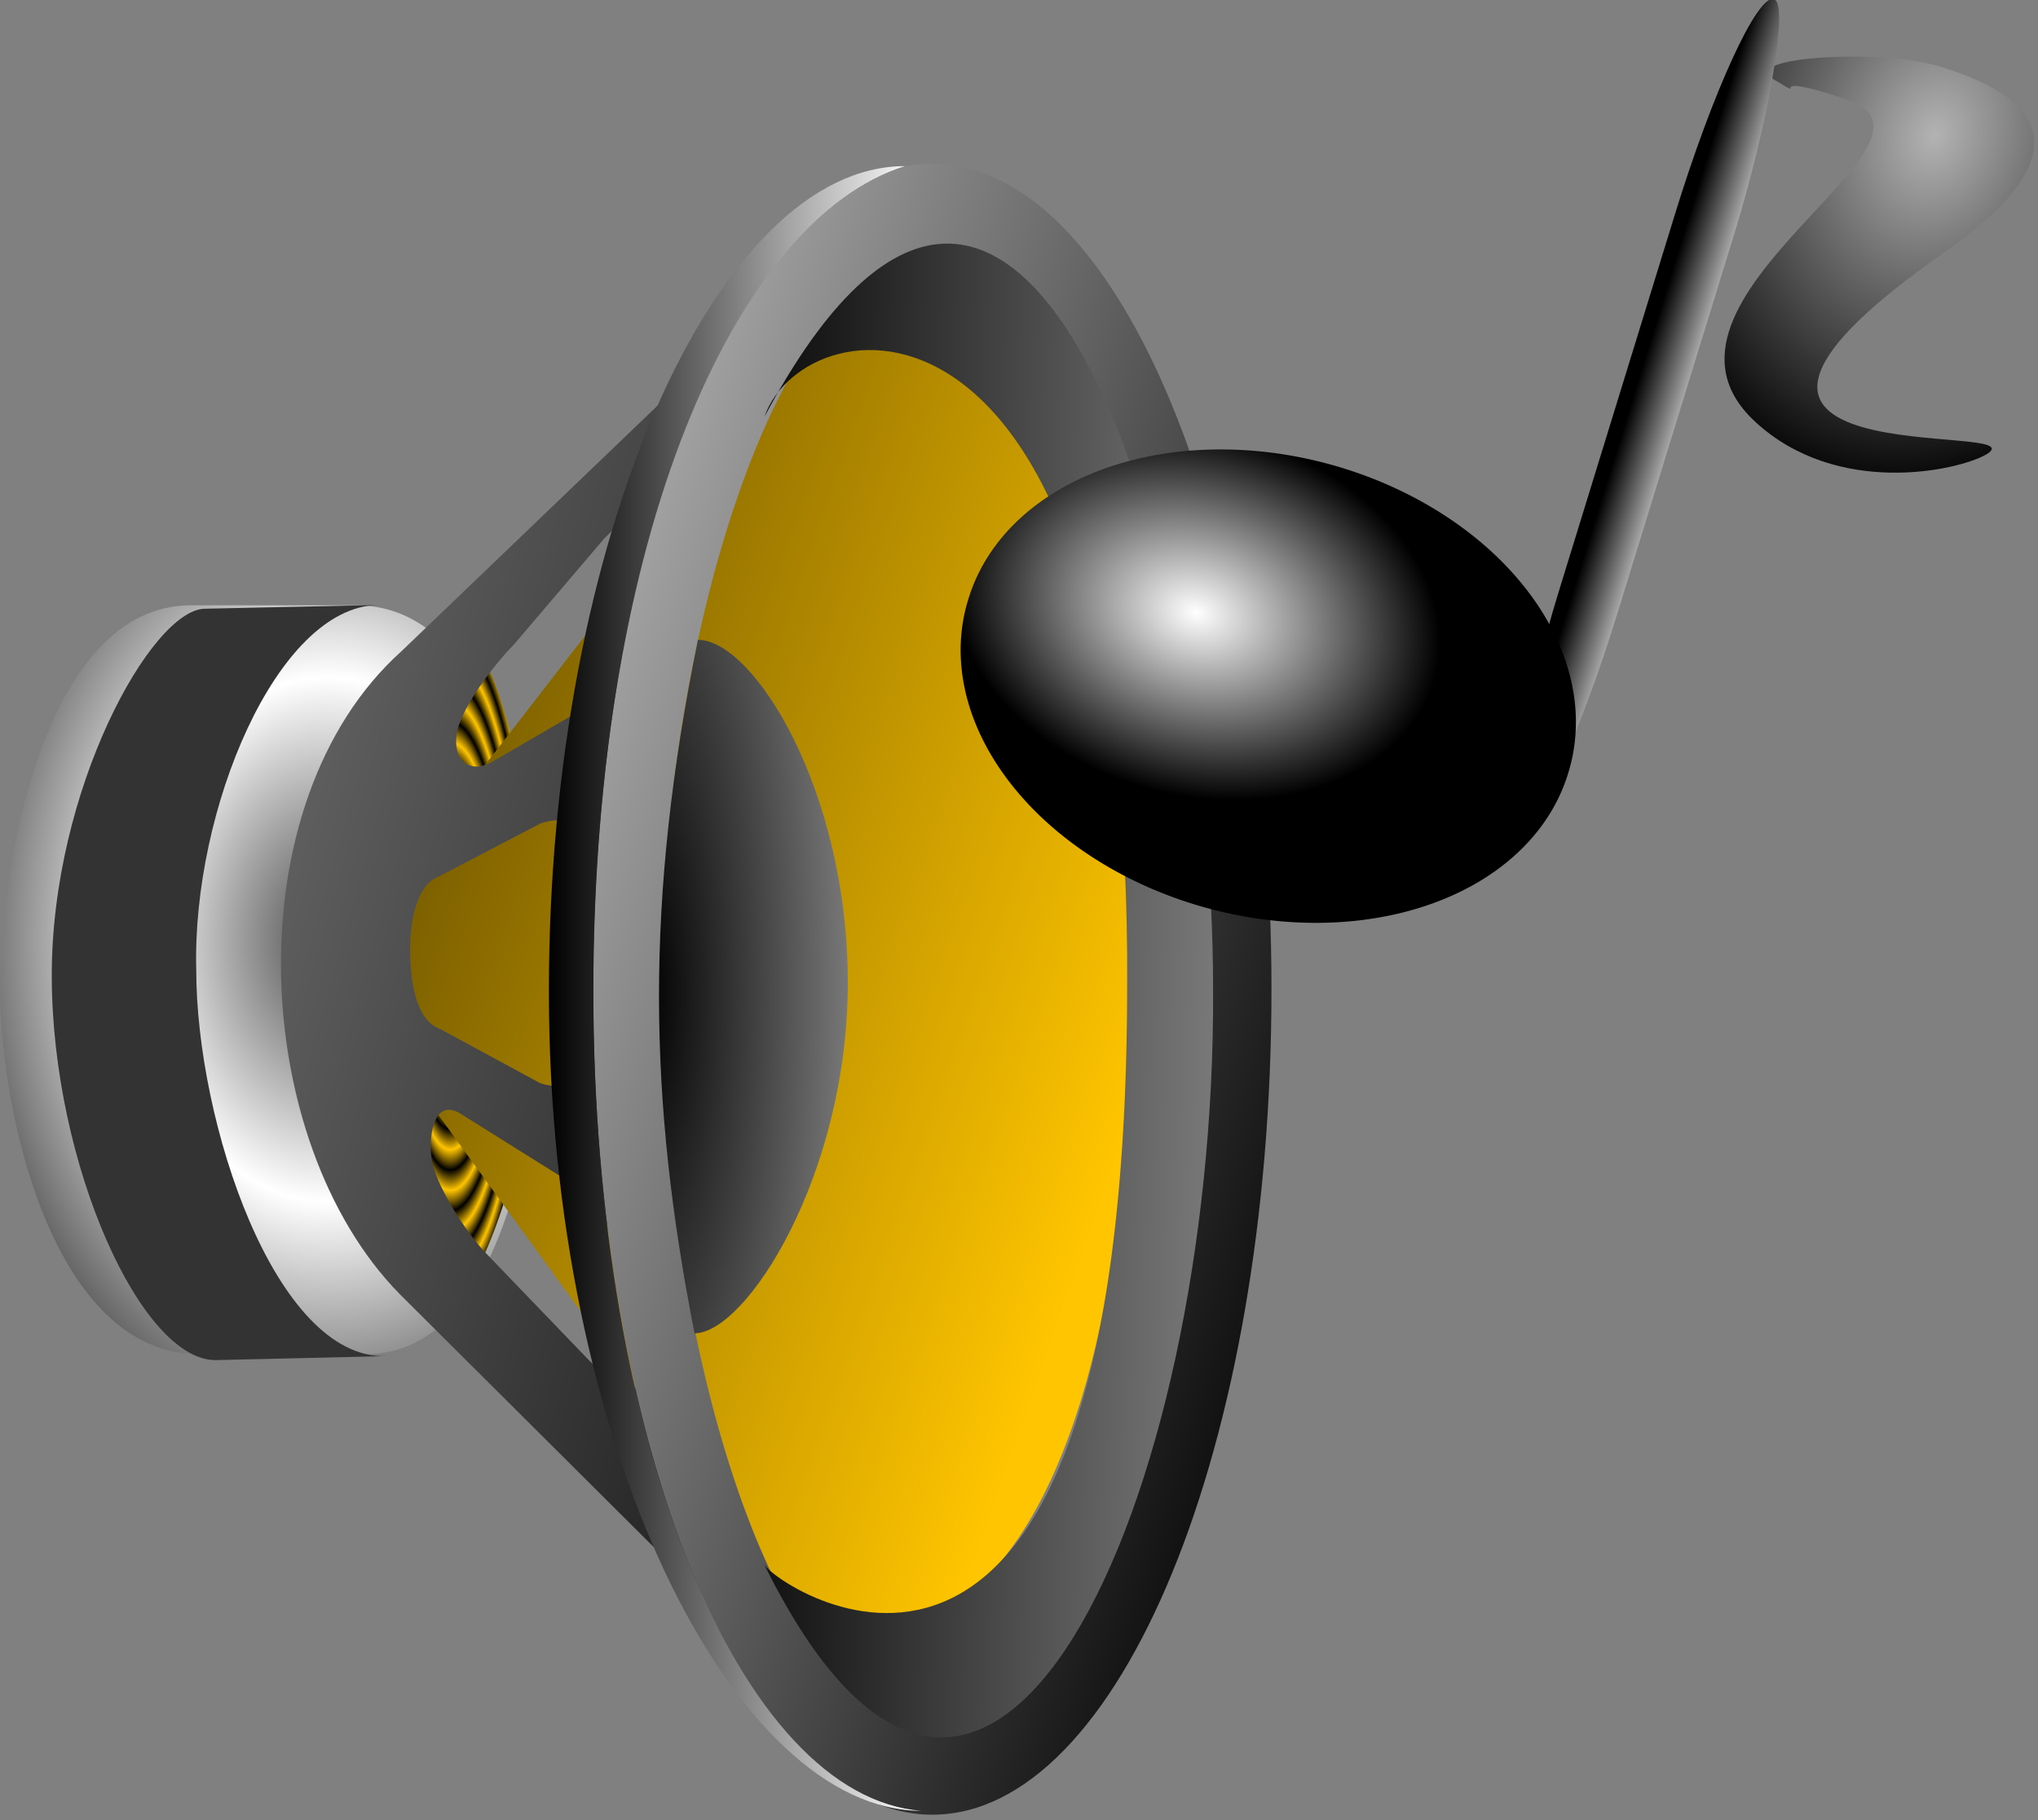
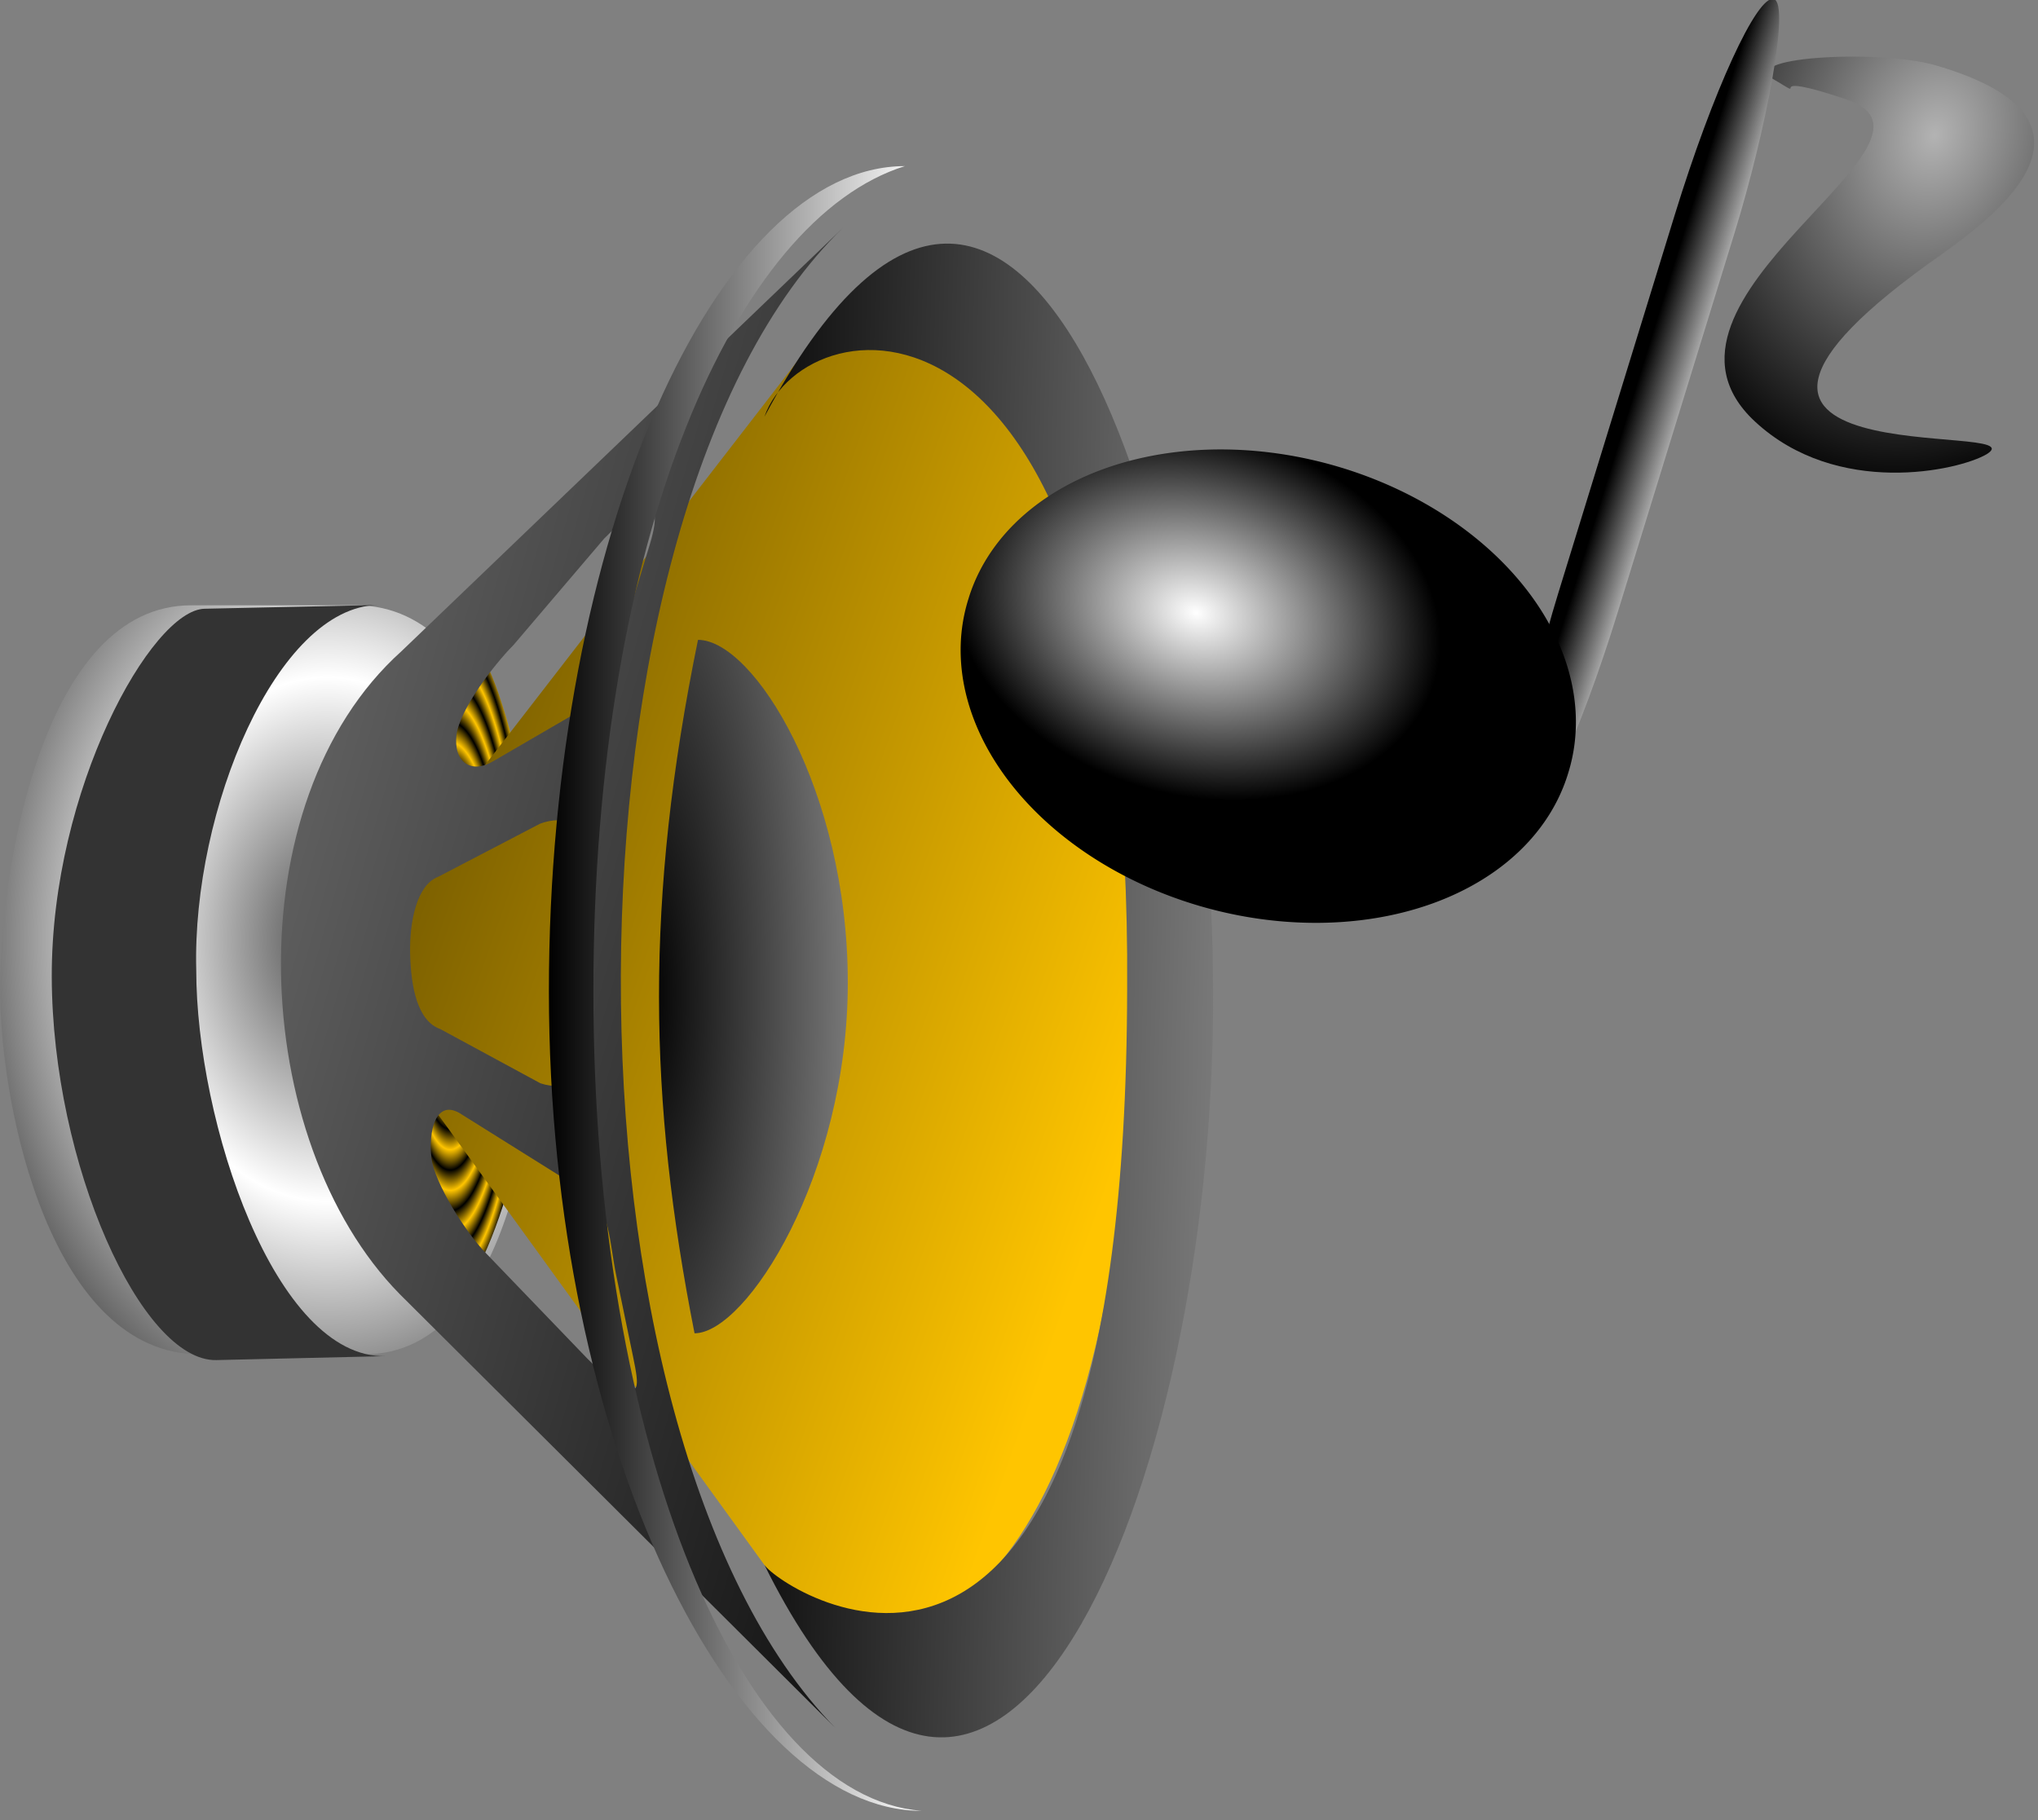
<svg xmlns="http://www.w3.org/2000/svg" xmlns:ns1="http://sodipodi.sourceforge.net/DTD/sodipodi-0.dtd" xmlns:ns2="http://www.inkscape.org/namespaces/inkscape" xmlns:xlink="http://www.w3.org/1999/xlink" id="svg605" ns1:version="0.32" width="131.9" height="117.826" xml:space="preserve" ns1:docbase="/home/franck/Dessins/Vectoriels" ns1:docname="sound.svg" ns2:version="0.46" ns2:output_extension="org.inkscape.output.svg.inkscape" version="1.0">
  <rect width="100%" height="100%" fill="#808080" stroke="none" />
  <defs id="defs607">
    <ns2:perspective ns1:type="inkscape:persp3d" ns2:vp_x="0 : 526.18109 : 1" ns2:vp_y="0 : 1000 : 0" ns2:vp_z="744.09448 : 526.18109 : 1" ns2:persp3d-origin="372.04724 : 350.78739 : 1" id="perspective47" />
    <linearGradient id="linearGradient677">
      <stop style="stop-color:#b3b3b3;stop-opacity:1;" offset="0" id="stop678" />
      <stop style="stop-color:#000000;stop-opacity:1;" offset="1" id="stop679" />
    </linearGradient>
    <linearGradient id="linearGradient674">
      <stop style="stop-color:#ffffff;stop-opacity:1;" offset="0" id="stop675" />
      <stop style="stop-color:#000000;stop-opacity:1;" offset="1" id="stop676" />
    </linearGradient>
    <linearGradient id="linearGradient654">
      <stop style="stop-color:#000000;stop-opacity:1;" offset="0" id="stop655" />
      <stop style="stop-color:#ffc500;stop-opacity:1;" offset="1" id="stop656" />
    </linearGradient>
    <linearGradient id="linearGradient645">
      <stop style="stop-color:#000000;stop-opacity:1;" offset="0" id="stop646" />
      <stop style="stop-color:#ffffff;stop-opacity:1;" offset="1" id="stop647" />
    </linearGradient>
    <linearGradient id="linearGradient635">
      <stop style="stop-color:#4c4c4c;stop-opacity:1;" offset="0" id="stop636" />
      <stop style="stop-color:#ffffff;stop-opacity:1;" offset="1" id="stop637" />
    </linearGradient>
    <radialGradient xlink:href="#linearGradient635" id="radialGradient638" cx="0.605" cy="0.445" r="0.35" fx="0.605" fy="0.445" spreadMethod="reflect" />
    <linearGradient xlink:href="#linearGradient645" id="linearGradient641" x1="1.354" y1="0.961" x2="-1.667" y2="-1.328" spreadMethod="pad" />
    <linearGradient xlink:href="#linearGradient645" id="linearGradient648" />
    <linearGradient xlink:href="#linearGradient645" id="linearGradient649" x1="0.926" y1="0.977" x2="-0.5" y2="-0.117" />
    <linearGradient xlink:href="#linearGradient645" id="linearGradient650" x1="-0.125" y1="0.203" x2="2.3" y2="0.383" />
    <radialGradient xlink:href="#linearGradient654" id="radialGradient653" cx="0.439" cy="0.5" r="0.03" fx="0.439" fy="0.5" spreadMethod="reflect" />
    <linearGradient xlink:href="#linearGradient654" id="linearGradient658" x1="-0.806" y1="0.063" x2="0.736" y2="1.031" />
    <radialGradient xlink:href="#linearGradient645" id="radialGradient661" cx="-0.071" cy="0.508" r="2.286" fx="-0.071" fy="0.508" />
    <linearGradient xlink:href="#linearGradient674" id="linearGradient671" x1="1.4" y1="0.641" x2="0.2" y2="0.625" />
    <radialGradient xlink:href="#linearGradient674" id="radialGradient672" cx="0.355" cy="0.391" r="0.397" fx="0.355" fy="0.391" />
    <radialGradient xlink:href="#linearGradient677" id="radialGradient673" cx="0.55" cy="0.164" r="0.892" fx="0.55" fy="0.164" />
    <radialGradient ns2:collect="always" xlink:href="#linearGradient635" id="radialGradient2436" spreadMethod="reflect" cx="100.553" cy="391.58" fx="100.553" fy="391.58" r="67.958" gradientTransform="scale(0.85,1.177)" gradientUnits="userSpaceOnUse" />
    <radialGradient ns2:collect="always" xlink:href="#linearGradient654" id="radialGradient2438" spreadMethod="reflect" cx="452.094" cy="295.661" fx="452.094" fy="295.661" r="10.848" gradientTransform="scale(0.628,1.593)" gradientUnits="userSpaceOnUse" />
    <linearGradient ns2:collect="always" xlink:href="#linearGradient654" id="linearGradient2440" x1="-87.79" y1="223.644" x2="370.361" y2="511.535" gradientTransform="scale(0.748,1.337)" gradientUnits="userSpaceOnUse" />
    <linearGradient ns2:collect="always" xlink:href="#linearGradient645" id="linearGradient2442" spreadMethod="pad" x1="503.949" y1="418.483" x2="-342.821" y2="-223.165" gradientTransform="scale(0.612,1.634)" gradientUnits="userSpaceOnUse" />
    <linearGradient ns2:collect="always" xlink:href="#linearGradient645" id="linearGradient2444" x1="566.644" y1="459.122" x2="105.933" y2="105.735" gradientTransform="scale(0.641,1.56)" gradientUnits="userSpaceOnUse" />
    <linearGradient ns2:collect="always" xlink:href="#linearGradient645" id="linearGradient2446" gradientTransform="scale(0.469,2.132)" x1="384.37" y1="222.948" x2="608.929" y2="222.948" gradientUnits="userSpaceOnUse" />
    <linearGradient ns2:collect="always" xlink:href="#linearGradient645" id="linearGradient2448" x1="391.445" y1="181.478" x2="1040.762" y2="229.59" gradientTransform="scale(0.548,1.826)" gradientUnits="userSpaceOnUse" />
    <radialGradient ns2:collect="always" xlink:href="#linearGradient645" id="radialGradient2450" cx="359.226" cy="248.847" fx="359.226" fy="248.847" r="252.506" gradientTransform="scale(0.522,1.917)" gradientUnits="userSpaceOnUse" />
    <radialGradient ns2:collect="always" xlink:href="#linearGradient677" id="radialGradient2452" cx="668.529" cy="101.318" fx="668.529" fy="101.318" r="107.534" gradientTransform="scale(0.879,1.137)" gradientUnits="userSpaceOnUse" />
    <linearGradient ns2:collect="always" xlink:href="#linearGradient674" id="linearGradient2454" x1="2041.811" y1="72.095" x2="1949.871" y2="70.898" gradientTransform="scale(0.266,3.762)" gradientUnits="userSpaceOnUse" />
    <radialGradient ns2:collect="always" xlink:href="#linearGradient674" id="radialGradient2456" cx="349.2" cy="388.376" fx="349.2" fy="388.376" r="70.08" gradientTransform="scale(1.155,0.866)" gradientUnits="userSpaceOnUse" />
  </defs>
  <ns1:namedview id="base" showgrid="false" ns2:zoom="1.3277206" ns2:cx="107.38201" ns2:cy="47.743347" ns2:window-width="929" ns2:window-height="719" ns2:window-x="0" ns2:window-y="277" ns2:current-layer="svg605" />
  <g id="g2420" transform="matrix(0.212,0,0,0.212,2.046,-36.902)">
    <g transform="translate(4.801,-3.051758e-5)" id="g664">
      <path ns1:nodetypes="ccccccc" id="path614" d="M -14.428,476.051 C -14.428,513.395 1.61,587.594 46.503,587.594 L 96.834,587.594 C 141.728,587.594 150.773,509.382 150.773,472.039 C 150.773,434.695 139.106,358.891 94.212,358.891 L 43.881,358.891 C -1.012,358.891 -14.428,438.708 -14.428,476.051 z" style="font-size:12px;fill:url(#radialGradient2436);fill-rule:evenodd" />
      <path transform="matrix(1,0,0,0.946,12.002,16.125)" ns1:nodetypes="cssssss" id="path640" d="M 36.006,363.439 C 19.806,363.808 -10.802,421.75 -10.652,482.26 C -10.502,542.771 16.766,606.514 39.607,605.952 L 91.216,604.682 C 57.515,605.511 33.457,529.082 33.456,479.998 C 32.193,428.378 58.073,362.938 88.816,362.239 L 36.006,363.439 z" style="font-size:12px;fill:#333333;fill-rule:evenodd" />
    </g>
    <path ns1:nodetypes="ccccc" id="path657" d="M 409.681,472.773 C 409.681,605.419 328.399,756.312 275.435,756.312 C 222.47,756.312 185.012,608.755 185.012,476.109 C 185.012,343.463 238.904,185.899 291.869,185.899 C 344.833,185.899 409.681,340.128 409.681,472.773 z" style="font-size:12px;fill:url(#radialGradient2438);fill-rule:evenodd;stroke-width:1" transform="matrix(0.219,0,0,0.36,65.62,299.557)" />
    <path ns1:nodetypes="cccscc" id="path652" d="M 129.932,418.649 C 111.333,437.053 108.676,493.863 120.822,509.865 L 227.745,657.492 C 269.499,697.099 336.074,656.292 335.761,473.259 C 335.454,292.624 277.521,251.82 233.869,284.225 L 129.932,418.649 z" style="font-size:12px;fill:url(#linearGradient2440);fill-opacity:1;fill-rule:evenodd" />
    <path ns1:nodetypes="ccccccccccccccccccccccccccccccc" id="path625" d="M 112.899,372.922 C 61.567,419.025 66.368,522.426 112.402,569.233 L 245.293,701.591 C 157.678,612.149 157.678,330.673 247.694,243.631 L 112.899,372.922 z M 122.066,527.615 C 121.117,519.56 123.305,509.786 130.583,513.9 L 169.205,538.077 C 176.483,542.191 176.435,553.658 178.445,563.361 L 183.593,588.2 C 185.604,597.904 185.663,600.547 179.012,596.812 C 175.892,594.948 173.464,592.737 169.71,588.955 L 138.853,556.875 C 132.674,550.649 122.974,535.318 122.066,527.615 z M 115.548,465.042 C 115.773,475.631 117.851,485.853 124.754,488.278 L 155.311,504.827 C 162.528,507.363 173.364,504.459 170.335,488.381 C 169.432,470.842 169.283,458.879 169.929,440.491 C 172.605,424.331 162.193,422.936 155.237,425.566 L 124.125,441.789 C 117.537,444.28 115.358,455.598 115.548,465.042 z M 129.704,398.567 C 128.755,406.622 134.064,410.711 141.191,406.341 L 168.296,390.578 C 175.423,386.208 178.256,374.775 181.137,365.294 L 188.685,340.455 C 191.566,330.974 190.755,326.908 184.104,330.643 C 180.984,332.507 178.556,334.718 174.803,338.5 L 147.121,371.005 C 140.942,377.23 130.612,390.864 129.704,398.567 z" style="font-size:12px;fill:url(#linearGradient2442);fill-rule:evenodd" />
-     <path ns1:nodetypes="cccccccccc" id="path630" d="M 378.511,476.109 C 378.511,615.317 332.155,728.167 274.972,728.167 C 217.789,728.167 171.433,615.317 171.433,476.109 C 171.433,336.901 217.789,224.051 274.972,224.051 C 332.155,224.051 378.511,336.901 378.511,476.109 z M 357.803,476.109 C 357.803,587.475 319.87,700.669 274.123,700.669 C 228.377,700.669 192.141,587.475 192.141,476.109 C 192.141,364.743 230.075,251.548 275.821,251.548 C 321.567,251.548 357.803,364.743 357.803,476.109 z" style="font-size:12px;fill:url(#linearGradient2444);fill-opacity:1;fill-rule:evenodd;stroke-width:1" />
    <path ns1:nodetypes="ccccc" id="path632" d="M 192.873,476.109 C 192.873,608.755 234.832,710.625 285.629,714.668 C 232.665,714.668 180.296,608.755 180.296,476.109 C 180.296,343.463 227.948,235.933 280.913,235.933 C 233.26,251.298 192.873,343.463 192.873,476.109 z" style="font-size:12px;fill:url(#linearGradient2446);fill-rule:evenodd;stroke-width:1" transform="matrix(1.08,0,0,1.049,-36.801,-22.704)" />
    <path ns1:nodetypes="ccscc" id="path634" d="M 379.385,476.109 C 380.294,642.83 305.698,811.81 232.735,664.429 C 237.947,672.617 350.898,748.358 351.297,475.732 C 352.933,236.028 246.129,250.489 232.735,288.699 C 314.788,134.95 379.385,326.738 379.385,476.109 z" style="font-size:12px;fill:url(#linearGradient2448);fill-rule:evenodd;stroke-width:1" transform="matrix(0.934,0,0,0.933,6.339,31.965)" />
    <path ns1:nodetypes="cccc" id="path660" d="M 249.172,474.108 C 249.172,532.771 218.174,581.175 202.382,581.175 C 188.346,510.011 187.146,449.006 203.436,369.44 C 220.429,369.44 249.172,415.445 249.172,474.108 z" style="font-size:12px;fill:url(#radialGradient2450);fill-rule:evenodd;stroke-width:1" />
    <g transform="matrix(0.899,0.261,-0.27,0.877,83.745,-39.019)" id="g680">
      <path ns1:nodetypes="cssssss" id="path670" d="M 634.489,212.292 C 627.398,220.11 592.018,240.128 559.07,223.293 C 506.462,196.436 598.915,113.808 556.876,111.896 C 525.497,110.558 546.592,116.152 532.845,112.429 C 517.202,108.875 561.528,92.884 581.081,92.719 C 647.031,92.664 611.949,138.256 601.254,152.616 C 521.369,256.102 648.665,196 634.489,212.292 z" style="font-size:12px;fill:url(#radialGradient2452);fill-rule:evenodd;stroke-width:1" />
      <rect ry="78.246" y="86.565" x="514.3" height="288.192" width="20.368" id="rect668" style="font-size:12px;fill:url(#linearGradient2454);fill-rule:evenodd" rx="78.246" />
      <path ns1:ry="76.381134" ns1:rx="101.84152" ns1:cy="353.05051" ns1:cx="432.82639" d="M 534.668,353.051 A 101.842,76.381 0 1 1 330.985,353.051 A 101.842,76.381 0 1 1 534.668,353.051 z" id="path667" style="fill:url(#radialGradient2456);fill-opacity:1;fill-rule:evenodd;stroke:none;stroke-width:1pt;stroke-linecap:butt;stroke-linejoin:miter;stroke-opacity:1" ns1:type="arc" />
    </g>
  </g>
</svg>